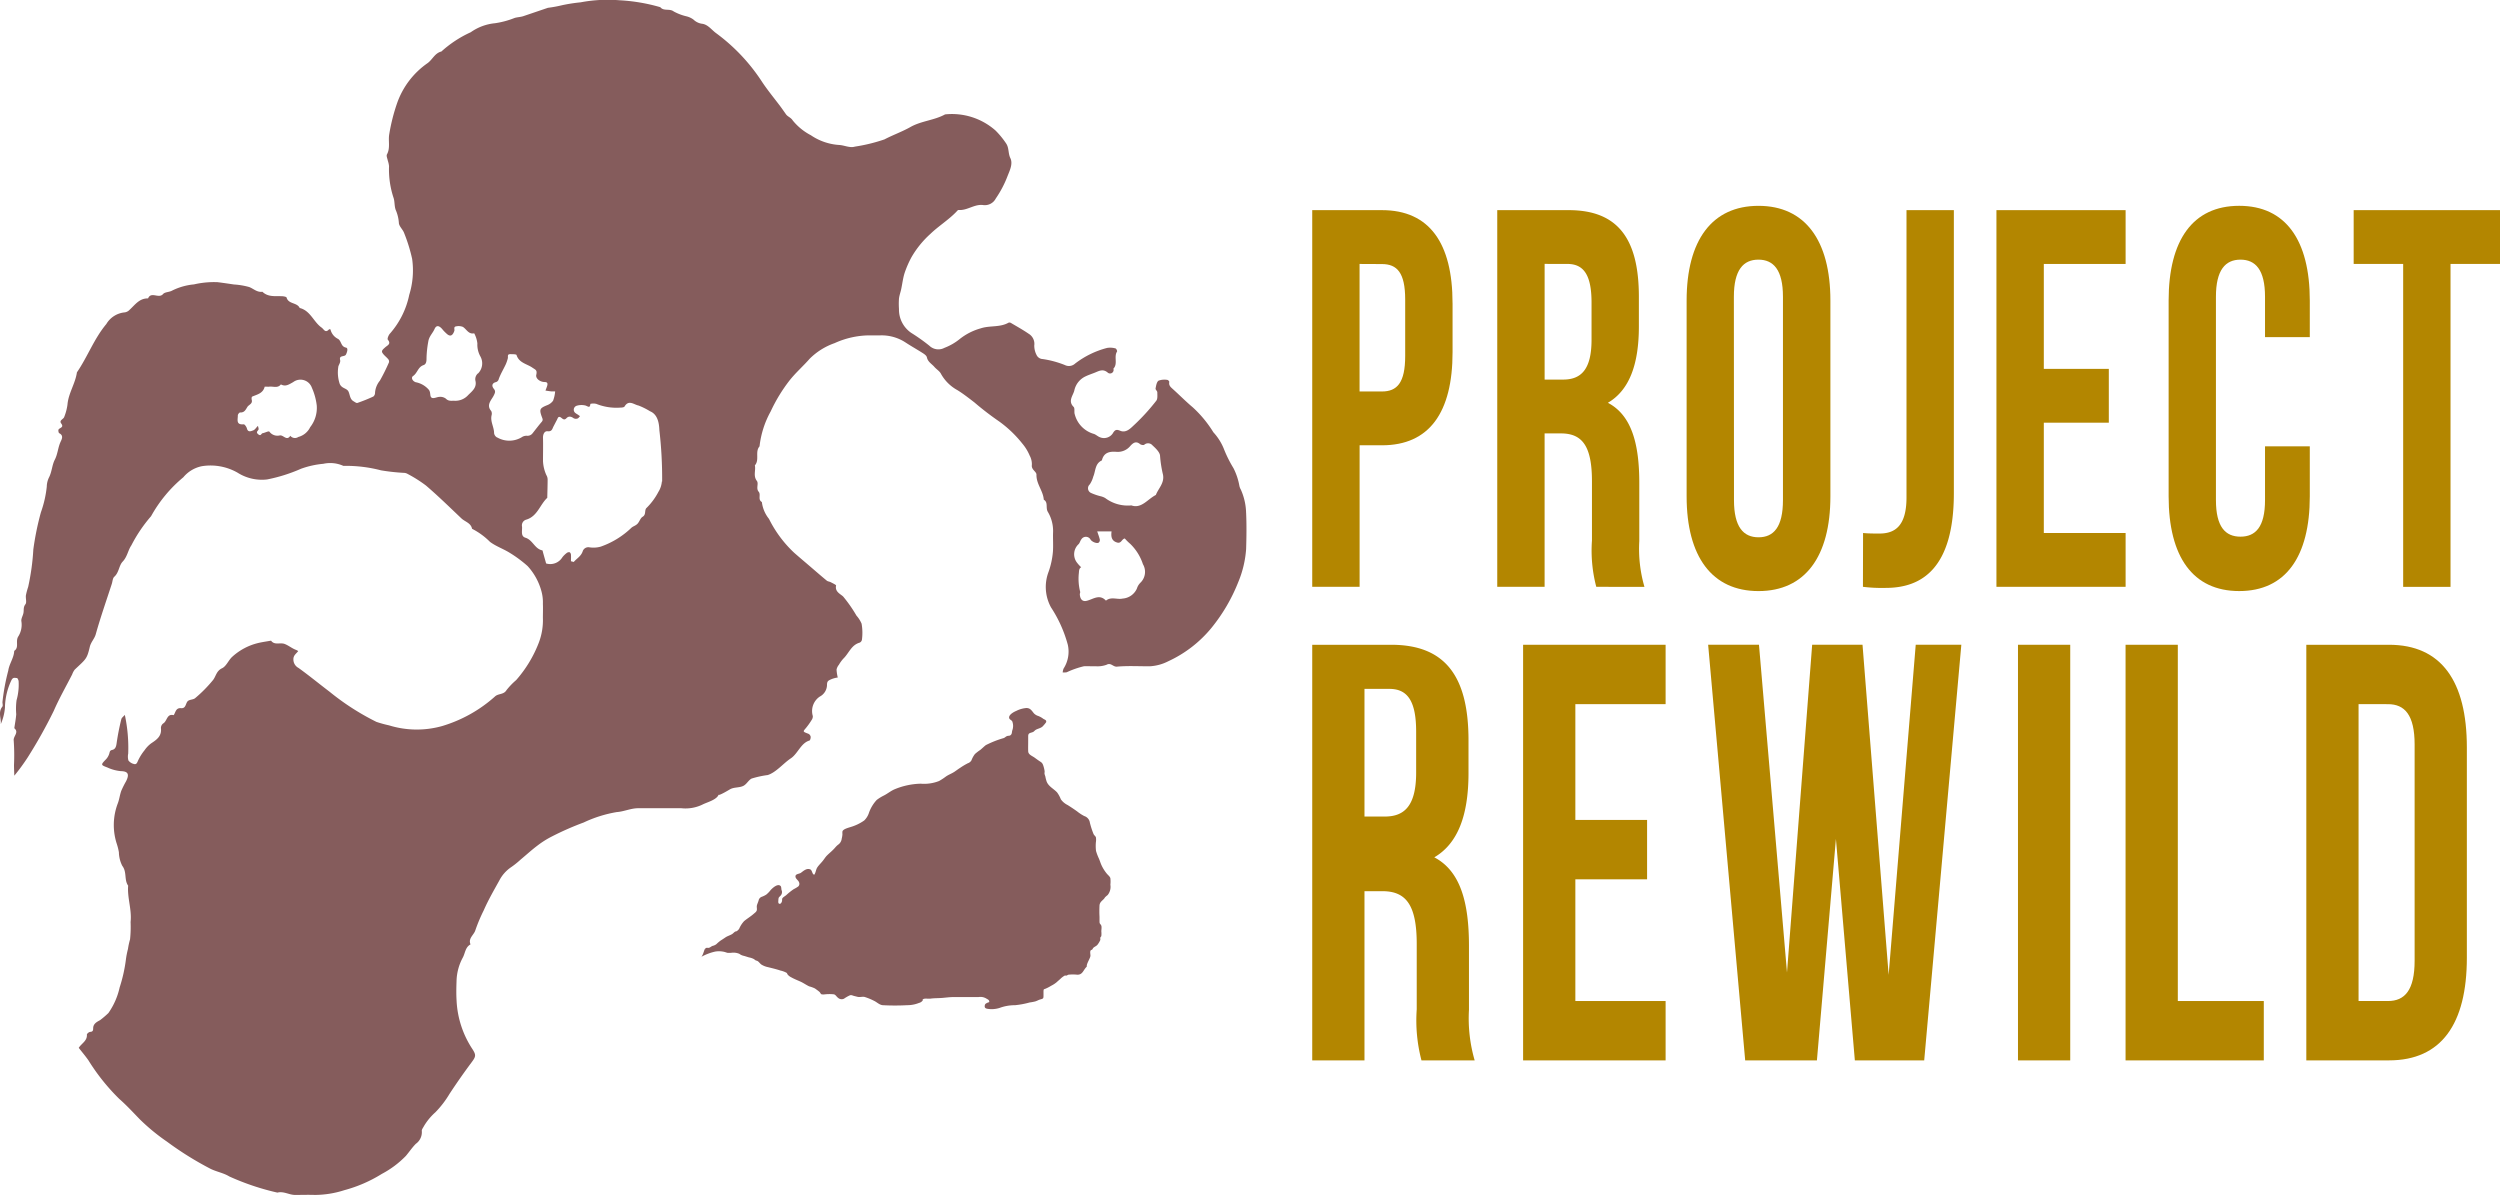
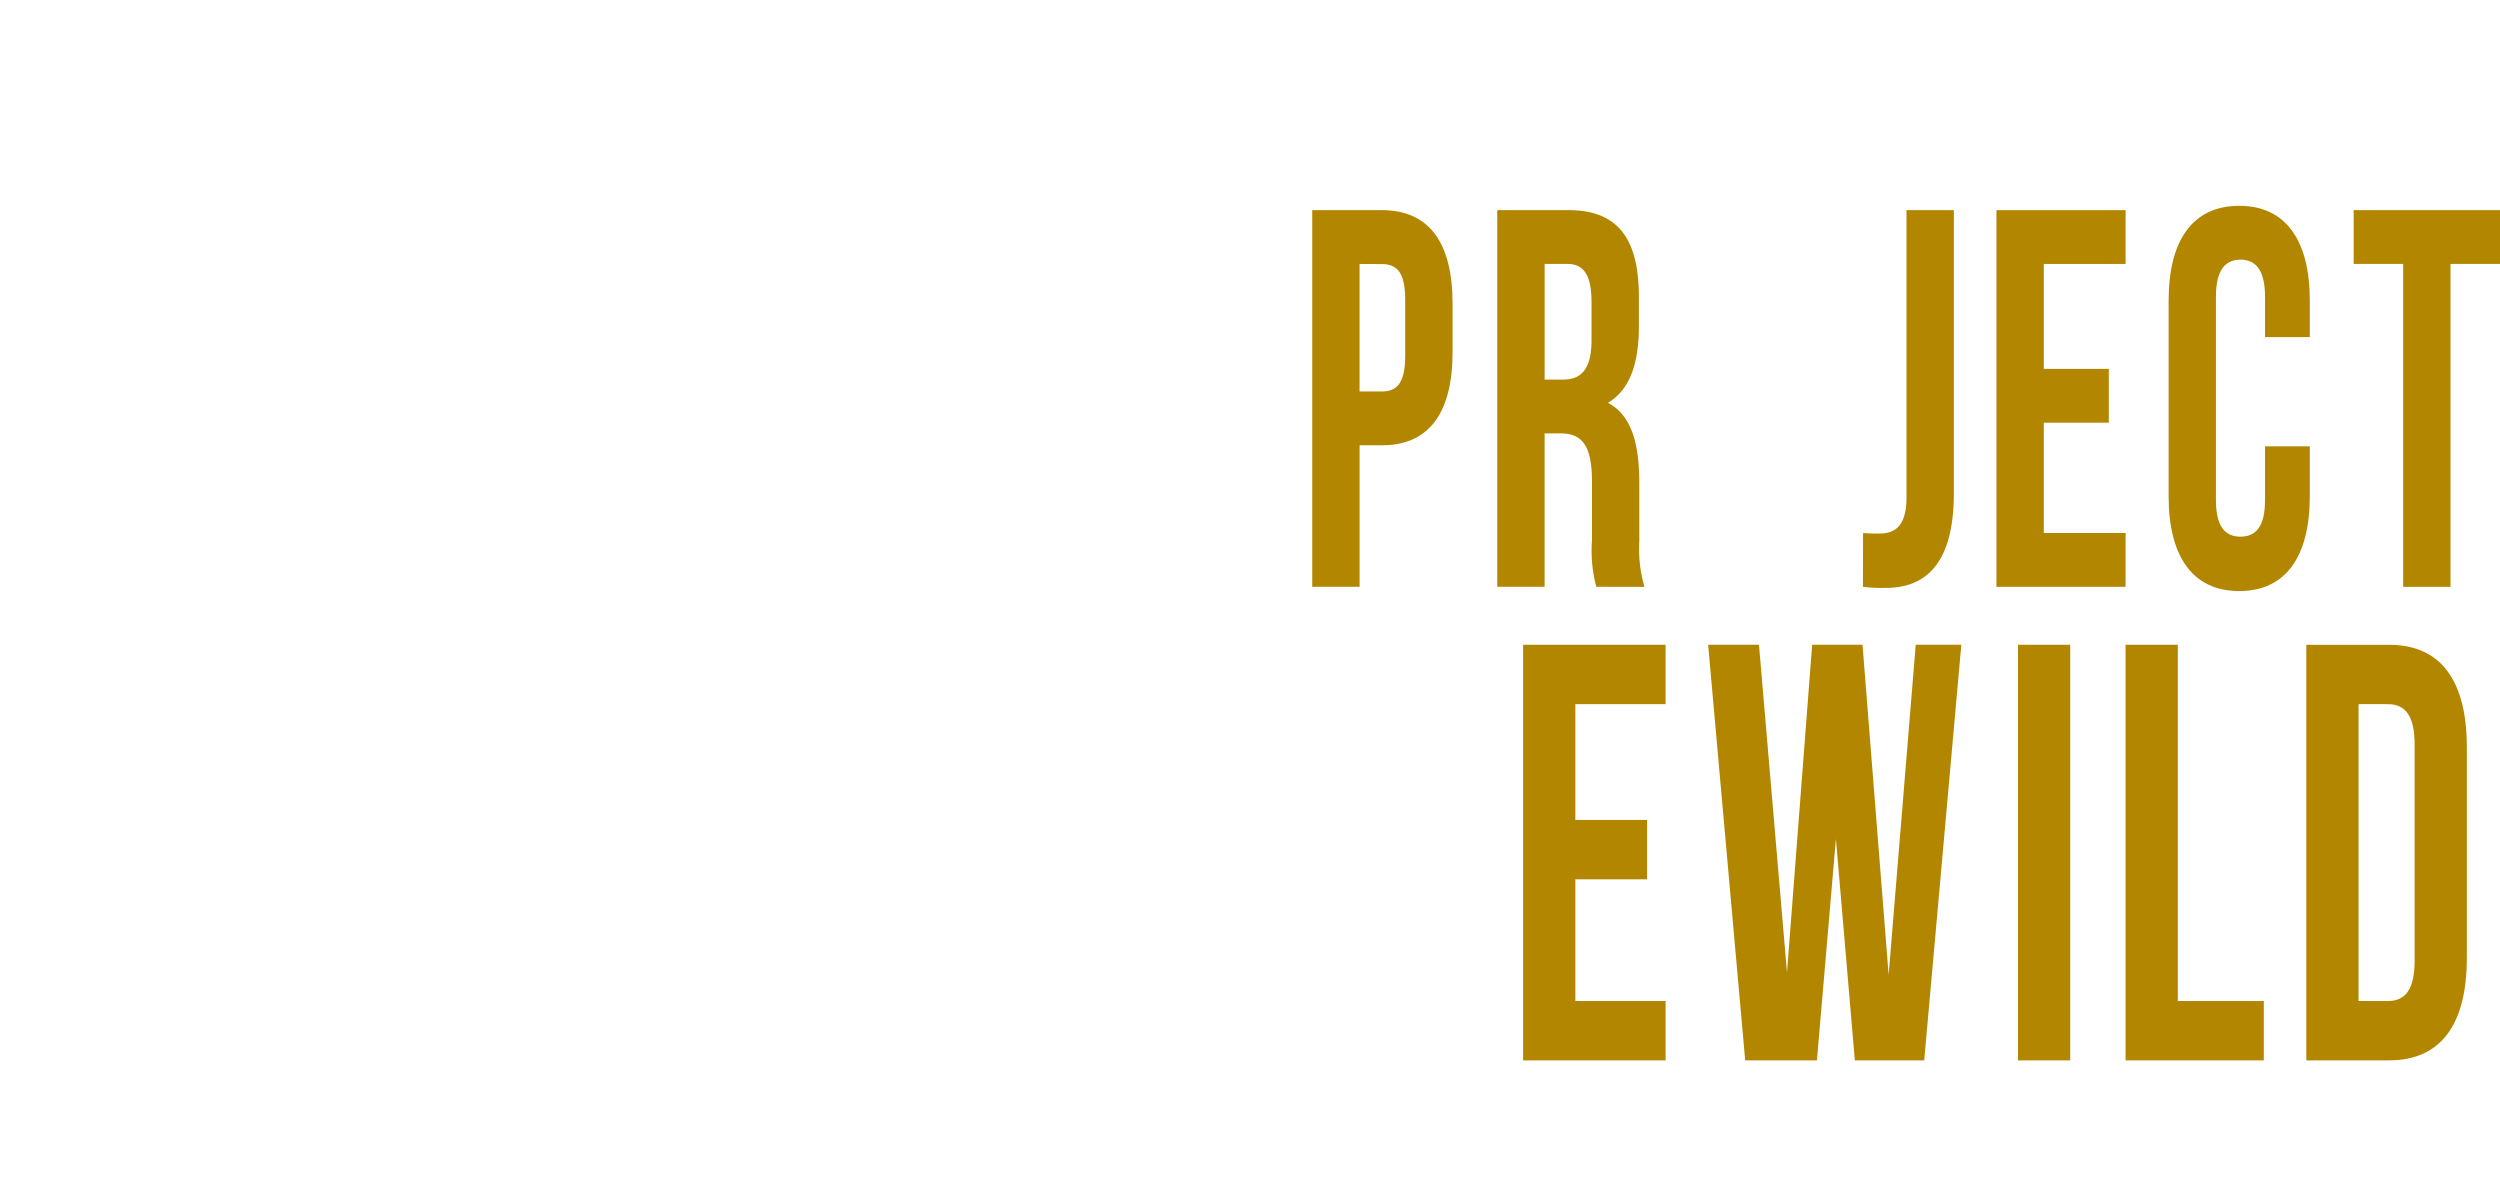
<svg xmlns="http://www.w3.org/2000/svg" id="Project_Rewild_logo" data-name="Project Rewild logo" width="120" height="57.36" viewBox="0 0 120 57.36">
  <defs>
    <clipPath id="clip-path">
      <rect id="Rectangle_14794" data-name="Rectangle 14794" width="120" height="57.36" fill="none" />
    </clipPath>
  </defs>
  <g id="Group_26876" data-name="Group 26876" clip-path="url(#clip-path)">
    <path id="Path_15022" data-name="Path 15022" d="M491.736,82.135v2.351c0,2.893-1.116,4.468-3.388,4.468h-1.074v6.793H485V77.667h3.347c2.273,0,3.388,1.576,3.388,4.468m-4.463-1.885v6.121h1.074c.723,0,1.116-.413,1.116-1.7V81.955c0-1.291-.393-1.7-1.116-1.7Z" transform="translate(-422.013 -67.58)" fill="#b38600" />
    <path id="Path_15023" data-name="Path 15023" d="M558.145,95.747a6.857,6.857,0,0,1-.207-2.221V90.684c0-1.679-.455-2.3-1.488-2.3h-.785v7.361h-2.273V77.667h3.43c2.355,0,3.368,1.369,3.368,4.158v1.421c0,1.86-.475,3.074-1.488,3.668,1.136.594,1.508,1.963,1.508,3.848v2.789a6.556,6.556,0,0,0,.248,2.2Zm-2.479-15.5V85.8h.888c.847,0,1.364-.465,1.364-1.911V82.109c0-1.291-.351-1.86-1.157-1.86Z" transform="translate(-481.524 -67.58)" fill="#b38600" />
-     <path id="Path_15024" data-name="Path 15024" d="M623.376,80.622c0-2.893,1.219-4.546,3.45-4.546s3.451,1.653,3.451,4.546v9.4c0,2.893-1.219,4.546-3.451,4.546s-3.45-1.653-3.45-4.546Zm2.273,9.582c0,1.291.455,1.782,1.178,1.782S628,91.5,628,90.2V80.441c0-1.291-.455-1.782-1.178-1.782s-1.178.491-1.178,1.782Z" transform="translate(-542.418 -66.196)" fill="#b38600" />
    <path id="Path_15025" data-name="Path 15025" d="M688.588,93.164c.248.026.537.026.785.026.723,0,1.3-.336,1.3-1.731V77.667h2.273V91.253c0,3.616-1.549,4.546-3.264,4.546a7.481,7.481,0,0,1-1.1-.052Z" transform="translate(-599.161 -67.58)" fill="#b38600" />
    <path id="Path_15026" data-name="Path 15026" d="M740.167,85.286h3.12v2.583h-3.12v5.295h3.926v2.583h-6.2V77.667h6.2V80.25h-3.926Z" transform="translate(-642.064 -67.58)" fill="#b38600" />
    <path id="Path_15027" data-name="Path 15027" d="M808.293,87.621v2.4c0,2.893-1.157,4.546-3.388,4.546s-3.388-1.653-3.388-4.546v-9.4c0-2.893,1.157-4.546,3.388-4.546s3.388,1.653,3.388,4.546v1.756h-2.149V80.441c0-1.292-.455-1.782-1.178-1.782s-1.178.491-1.178,1.782V90.2c0,1.291.455,1.756,1.178,1.756s1.178-.465,1.178-1.756V87.621Z" transform="translate(-697.423 -66.196)" fill="#b38600" />
    <path id="Path_15028" data-name="Path 15028" d="M869.909,77.667h7.025V80.25h-2.376v15.5h-2.273V80.25h-2.376Z" transform="translate(-756.933 -67.581)" fill="#b38600" />
-     <path id="Path_15029" data-name="Path 15029" d="M490.244,258.261a7.559,7.559,0,0,1-.228-2.451v-3.135c0-1.852-.5-2.536-1.642-2.536h-.866v8.122H485v-19.95h3.785c2.6,0,3.716,1.51,3.716,4.588v1.568c0,2.052-.524,3.392-1.642,4.047,1.254.655,1.664,2.166,1.664,4.246v3.078a7.231,7.231,0,0,0,.274,2.422Zm-2.736-17.832v6.127h.98c.935,0,1.5-.513,1.5-2.109v-1.966c0-1.425-.388-2.052-1.277-2.052Z" transform="translate(-422.013 -207.362)" fill="#b38600" />
    <path id="Path_15030" data-name="Path 15030" d="M565.444,246.718h3.443v2.85h-3.443v5.842h4.332v2.85h-6.84v-19.95h6.84v2.85h-4.332Z" transform="translate(-489.827 -207.361)" fill="#b38600" />
    <path id="Path_15031" data-name="Path 15031" d="M637.462,247.629l-.912,10.63h-3.443l-1.778-19.95h2.44l1.345,15.732,1.208-15.732h2.417l1.254,15.846,1.3-15.846h2.189L641.7,258.26h-3.329Z" transform="translate(-549.338 -207.361)" fill="#b38600" />
    <rect id="Rectangle_14793" data-name="Rectangle 14793" width="2.508" height="19.95" transform="translate(96.863 30.949)" fill="#b38600" />
    <path id="Path_15032" data-name="Path 15032" d="M785.61,238.31h2.508v17.1h4.127v2.85H785.61Z" transform="translate(-683.583 -207.361)" fill="#b38600" />
    <path id="Path_15033" data-name="Path 15033" d="M852.413,238.311h3.967c2.508,0,3.739,1.738,3.739,4.93V253.33c0,3.192-1.231,4.93-3.739,4.93h-3.967Zm2.508,2.85v14.25h1.414c.8,0,1.277-.513,1.277-1.938V243.1c0-1.425-.479-1.938-1.277-1.938Z" transform="translate(-741.71 -207.362)" fill="#b38600" />
-     <path id="Path_15034" data-name="Path 15034" d="M59.813,24.623A2.9,2.9,0,0,0,59.56,23.5a.579.579,0,0,1-.072-.193,3.036,3.036,0,0,0-.281-.835,5.98,5.98,0,0,1-.443-.879,2.6,2.6,0,0,0-.521-.842,5.578,5.578,0,0,0-.991-1.2c-.322-.271-.616-.568-.926-.849-.106-.1-.238-.183-.2-.366.006-.028-.057-.1-.089-.1a.813.813,0,0,0-.426.036c-.092.062-.118.242-.144.376-.01.053.083.121.084.182,0,.138.023.316-.051.407a9.991,9.991,0,0,1-1.03,1.134c-.179.161-.4.431-.7.306-.168-.071-.238-.052-.328.077a.507.507,0,0,1-.65.232c-.1-.039-.176-.115-.272-.154a1.321,1.321,0,0,1-.93-.938c-.043-.114.013-.294-.057-.363-.29-.289-.014-.555.037-.8a.97.97,0,0,1,.527-.661c.139-.068.287-.117.431-.173.211-.081.406-.216.644-.011a.17.17,0,0,0,.27-.189c.229-.236.012-.569.176-.823.017-.026-.036-.142-.069-.148a.909.909,0,0,0-.411-.025,4.275,4.275,0,0,0-1.531.749.438.438,0,0,1-.5.069,4.7,4.7,0,0,0-1.054-.284.34.34,0,0,1-.3-.2.98.98,0,0,1-.108-.453.564.564,0,0,0-.269-.562c-.272-.187-.563-.348-.847-.516a.143.143,0,0,0-.116-.017c-.416.239-.9.128-1.339.274a2.848,2.848,0,0,0-1.014.518,2.668,2.668,0,0,1-.724.416.621.621,0,0,1-.726-.1,8.915,8.915,0,0,0-.869-.616,1.351,1.351,0,0,1-.59-1.147,3.468,3.468,0,0,1,0-.5c.018-.155.074-.3.107-.457.055-.257.083-.522.163-.772a4.874,4.874,0,0,1,.329-.755,4.583,4.583,0,0,1,.91-1.122c.383-.369.853-.659,1.232-1.047.038-.039.085-.105.123-.1.42.034.764-.3,1.194-.234a.591.591,0,0,0,.59-.32,5.048,5.048,0,0,0,.557-1.058c.1-.259.278-.6.141-.877-.112-.231-.058-.487-.2-.7a4.032,4.032,0,0,0-.513-.626,3.156,3.156,0,0,0-2.42-.773c-.519.285-1.131.309-1.652.6-.4.228-.848.385-1.258.6a8.079,8.079,0,0,1-1.421.347c-.227.074-.5-.061-.734-.078a2.725,2.725,0,0,1-1.378-.469,2.753,2.753,0,0,1-.868-.707c-.094-.15-.241-.178-.327-.3s-.182-.261-.277-.388c-.3-.4-.619-.782-.892-1.2a8.961,8.961,0,0,0-2.194-2.312c-.207-.152-.377-.4-.649-.442a.729.729,0,0,1-.425-.2.936.936,0,0,0-.324-.155,2.449,2.449,0,0,1-.625-.236c-.2-.156-.478,0-.645-.206A8.639,8.639,0,0,0,29.726.012a6.978,6.978,0,0,0-1.857.1,7.952,7.952,0,0,0-.893.139A5.915,5.915,0,0,1,26.3.375l-1.178.4c-.132.044-.278.047-.413.084a4.164,4.164,0,0,1-.949.256,2.408,2.408,0,0,0-1.165.433,5.453,5.453,0,0,0-1.409.925c-.314.075-.428.389-.663.558a3.911,3.911,0,0,0-1.455,1.9,9.029,9.029,0,0,0-.385,1.516c-.055.316.061.651-.109.963-.04.074.023.205.043.309a1.214,1.214,0,0,1,.057.254A4.315,4.315,0,0,0,18.892,9.5c.059.178.033.376.1.572a1.865,1.865,0,0,1,.153.615c0,.168.191.325.254.5a7.829,7.829,0,0,1,.383,1.236,3.946,3.946,0,0,1-.138,1.728,4.048,4.048,0,0,1-.92,1.854c-.071.071-.144.256-.109.3.173.2-.017.273-.11.354-.188.162-.217.206-.1.345.071.086.163.154.233.241a.175.175,0,0,1,.033.147,9.577,9.577,0,0,1-.437.88,1.022,1.022,0,0,0-.232.578.228.228,0,0,1-.081.183,8.128,8.128,0,0,1-.766.308c-.047.016-.126-.046-.185-.081-.175-.1-.168-.3-.24-.459-.081-.177-.323-.142-.423-.374a1.719,1.719,0,0,1-.071-.8c0-.092.121-.217.09-.345-.061-.251.215-.133.281-.267s.109-.309,0-.33c-.251-.049-.21-.307-.378-.416a.677.677,0,0,1-.366-.456c0-.005-.063-.017-.074,0-.175.193-.245-.013-.351-.088-.389-.272-.535-.814-1.053-.942-.122-.272-.54-.175-.629-.5-.011-.042-.158-.064-.242-.066-.322-.009-.656.044-.919-.213-.254.038-.423-.146-.633-.226a3.486,3.486,0,0,0-.732-.123c-.264-.039-.527-.079-.792-.111a4.277,4.277,0,0,0-1.128.107,2.953,2.953,0,0,0-1.053.3c-.133.075-.341.062-.429.163-.208.242-.57-.143-.721.21-.418-.011-.628.311-.891.551a.39.39,0,0,1-.227.119,1.145,1.145,0,0,0-.885.56c-.588.7-.9,1.573-1.412,2.319-.075.537-.408,1-.453,1.547a2.468,2.468,0,0,1-.159.6c-.037.106-.257.154-.142.307.163.216-.125.2-.137.322,0,.048.011.129.043.145.241.12.1.324.054.437-.119.271-.128.568-.27.84-.129.249-.135.567-.271.836a1.058,1.058,0,0,0-.112.454,5.3,5.3,0,0,1-.281,1.229A13.456,13.456,0,0,0,1.6,26.373a11.218,11.218,0,0,1-.248,1.8,3.215,3.215,0,0,0-.108.4c-.02.146.049.341-.024.433-.111.141-.068.276-.094.414s-.12.276-.1.4a1.052,1.052,0,0,1-.144.723c-.158.234.054.533-.2.7-.012.339-.237.611-.285.946A9.945,9.945,0,0,0,.118,33.7c0,.074.031.174-.005.219-.216.268-.052.557-.075.837a2.488,2.488,0,0,0,.2-.791,3.148,3.148,0,0,1,.313-1.32c.08-.154.171-.1.262-.1.028,0,.079.1.081.162a2.754,2.754,0,0,1-.1.907,3.178,3.178,0,0,0-.015.667c-.016.226-.061.449-.092.674.241.2-.055.379-.029.586a10.1,10.1,0,0,1,.014,1.172c0,.17.009.34.015.52a9.545,9.545,0,0,0,.649-.887,23.5,23.5,0,0,0,1.243-2.222c.261-.6.589-1.172.887-1.756a.812.812,0,0,1,.122-.227c.535-.507.584-.5.721-1.087.056-.241.225-.386.288-.613.228-.814.509-1.613.77-2.418.037-.115.04-.268.118-.338.228-.2.224-.539.4-.724.227-.236.254-.541.42-.784a7.031,7.031,0,0,1,.947-1.4A6.525,6.525,0,0,1,8.8,22.909a1.557,1.557,0,0,1,.892-.532,2.619,2.619,0,0,1,1.712.312,2.176,2.176,0,0,0,1.415.325A7.686,7.686,0,0,0,14.45,22.5a4.292,4.292,0,0,1,1.072-.238,1.529,1.529,0,0,1,.959.1,6.65,6.65,0,0,1,1.81.215,9.843,9.843,0,0,0,1.125.122.364.364,0,0,1,.147.048,6.41,6.41,0,0,1,.884.559c.584.5,1.138,1.043,1.7,1.576.172.164.456.216.512.5a3.383,3.383,0,0,1,.861.628c.287.215.644.335.951.528a5.957,5.957,0,0,1,.854.633,2.908,2.908,0,0,1,.669,1.228,2.018,2.018,0,0,1,.065.588c.01.223,0,.447,0,.671a3.028,3.028,0,0,1-.2,1.2,5.933,5.933,0,0,1-1.083,1.786,3.382,3.382,0,0,0-.463.481c-.135.229-.391.154-.554.306a6.653,6.653,0,0,1-2.538,1.42,4.5,4.5,0,0,1-2.551-.035,5.577,5.577,0,0,1-.6-.165A11.976,11.976,0,0,1,15.816,33.2c-.5-.379-.98-.775-1.487-1.139a.458.458,0,0,1-.246-.4c-.008-.208.139-.283.231-.409a.6.6,0,0,0-.091-.052c-.2-.071-.354-.208-.552-.287-.221-.088-.492.073-.66-.161-.208.037-.418.065-.624.114a2.821,2.821,0,0,0-1.235.656c-.184.164-.287.456-.491.553-.274.129-.289.371-.428.558a6.514,6.514,0,0,1-.861.874c-.082.075-.235.065-.334.128-.14.089-.089.379-.346.357s-.261.2-.355.336c-.334-.085-.311.285-.5.395a.28.28,0,0,0-.113.224c.047.378-.191.552-.46.728a1.365,1.365,0,0,0-.326.338,2.355,2.355,0,0,0-.328.533c-.045.117-.1.154-.187.124a.46.46,0,0,1-.258-.166.689.689,0,0,1-.011-.329,7.565,7.565,0,0,0-.162-1.86c-.065.077-.152.135-.169.208A11.5,11.5,0,0,0,5.6,35.658c-.021.165-.055.3-.209.337-.127.027-.119.093-.146.18a.686.686,0,0,1-.155.269c-.253.261-.263.273.057.392a1.976,1.976,0,0,0,.655.179c.351.007.416.152.25.485a4.433,4.433,0,0,0-.232.463c-.071.2-.092.409-.166.6a2.915,2.915,0,0,0-.047,1.945,2.873,2.873,0,0,1,.1.4,1.508,1.508,0,0,0,.163.653c.23.294.081.669.281.951-.048.586.183,1.152.117,1.743a5.685,5.685,0,0,1-.025.832,3.378,3.378,0,0,0-.1.462,3.905,3.905,0,0,0-.1.513,7.246,7.246,0,0,1-.3,1.335,3.418,3.418,0,0,1-.538,1.227,4.4,4.4,0,0,1-.4.342c-.159.087-.328.172-.333.387,0,.106-.013.169-.143.178-.058,0-.161.089-.158.132.022.3-.257.418-.391.634.178.227.33.406.465.6a9.911,9.911,0,0,0,1.479,1.849c.35.306.666.651.991.985A9.6,9.6,0,0,0,8.016,54.8,15.5,15.5,0,0,0,10.1,56.1c.291.146.632.2.907.37a11.99,11.99,0,0,0,2.308.775c.3-.078.561.111.848.112.317,0,.634-.011.95,0a4.685,4.685,0,0,0,1.416-.229,6.65,6.65,0,0,0,1.8-.782,4.572,4.572,0,0,0,1.152-.862c.162-.192.3-.4.479-.581a.684.684,0,0,0,.287-.614c-.011-.071.063-.157.1-.232a2.805,2.805,0,0,1,.551-.667,4.7,4.7,0,0,0,.682-.889q.508-.773,1.062-1.516c.205-.276.22-.347.017-.655a4.614,4.614,0,0,1-.744-2.317c-.019-.316-.011-.634,0-.95a2.484,2.484,0,0,1,.3-1.1c.114-.208.118-.5.37-.632-.126-.295.168-.452.235-.687a7.781,7.781,0,0,1,.4-.949c.215-.492.484-.956.744-1.425a1.734,1.734,0,0,1,.57-.645A4.288,4.288,0,0,0,25,41.251c.266-.22.519-.454.795-.661a4.371,4.371,0,0,1,.709-.446,13.832,13.832,0,0,1,1.512-.664,6.088,6.088,0,0,1,1.588-.5c.344-.022.677-.187,1.037-.185.689,0,1.378,0,2.068,0a1.868,1.868,0,0,0,1-.171c.213-.114.7-.228.787-.487-.033.1.543-.25.542-.249.2-.115.446-.067.644-.167.157-.079.24-.266.392-.349a4.664,4.664,0,0,1,.778-.17c.408-.132.751-.566,1.106-.8.334-.221.488-.739.894-.855.037-.011.067-.123.06-.184a.2.2,0,0,0-.107-.141c-.278-.106-.273-.1-.121-.276a3.378,3.378,0,0,0,.276-.388.3.3,0,0,0,.055-.189.836.836,0,0,1,.33-.93.644.644,0,0,0,.351-.6c.013-.123.04-.16.166-.218a1.223,1.223,0,0,1,.351-.1,1.983,1.983,0,0,1-.058-.381.525.525,0,0,1,.112-.23,1.625,1.625,0,0,1,.218-.3c.261-.251.376-.649.776-.762a.191.191,0,0,0,.111-.137,2.5,2.5,0,0,0-.016-.776,1.4,1.4,0,0,0-.245-.384,6.62,6.62,0,0,0-.643-.922c-.131-.119-.4-.229-.336-.521.007-.035-.162-.112-.255-.161-.06-.032-.141-.035-.191-.076-.266-.219-.525-.445-.786-.669s-.525-.445-.783-.672a5.709,5.709,0,0,1-1.206-1.624,1.585,1.585,0,0,1-.341-.808c-.209-.117-.033-.355-.154-.495-.141-.163.013-.388-.087-.52-.185-.245-.044-.5-.095-.746.236-.265-.007-.647.224-.913a4.486,4.486,0,0,1,.536-1.678,7.7,7.7,0,0,1,.9-1.479c.3-.381.656-.688.968-1.045a3.176,3.176,0,0,1,1.2-.752,4.107,4.107,0,0,1,1.634-.372c.186,0,.373,0,.559,0a2.093,2.093,0,0,1,1.2.334c.276.182.566.343.845.522.077.049.175.12.191.2.047.222.239.315.365.464.1.113.243.195.308.321a2,2,0,0,0,.787.785c.285.176.551.385.818.59a14.1,14.1,0,0,0,1.189.914,5.587,5.587,0,0,1,1.111,1.06,2.227,2.227,0,0,1,.354.577.861.861,0,0,1,.106.453c-.033.232.225.316.221.467-.012.447.324.777.351,1.2.229.134.073.393.2.592a1.8,1.8,0,0,1,.245,1.012c-.007.3.015.6-.006.894a3.826,3.826,0,0,1-.211.972,2.038,2.038,0,0,0,.12,1.7,6.214,6.214,0,0,1,.805,1.791,1.5,1.5,0,0,1-.2,1.142.548.548,0,0,0-.044.189.881.881,0,0,0,.19-.007,4.21,4.21,0,0,1,.829-.29c.186-.008.373.006.559,0a1.271,1.271,0,0,0,.527-.071c.212-.119.309.108.5.09.517-.048,1.042-.015,1.564-.017a2.2,2.2,0,0,0,.9-.243,5.835,5.835,0,0,0,2.071-1.6,8.338,8.338,0,0,0,1.29-2.207,5.017,5.017,0,0,0,.374-1.576c.018-.577.026-1.156,0-1.732M14.891,20.5a.884.884,0,0,1-.573.475.287.287,0,0,1-.384-.057c-.177.275-.338-.068-.519-.014a.478.478,0,0,1-.484-.185c-.043-.041-.211.056-.324.075-.069.011-.08.159-.209.054-.151-.122.013-.172.017-.255a.73.73,0,0,0-.036-.15c-.086.086-.144.188-.227.216s-.246.118-.3-.092c-.02-.079-.109-.207-.156-.2-.385.037-.276-.238-.28-.431,0-.047.071-.138.106-.136.2.008.258-.11.35-.263.069-.115.268-.15.21-.353a.282.282,0,0,1,0-.111.063.063,0,0,1,.034-.041c.238-.1.509-.155.587-.465,0-.018.14,0,.213-.006.191-.028.411.092.567-.11.227.128.4-.007.588-.108a.58.58,0,0,1,.9.271,2.952,2.952,0,0,1,.233.849,1.5,1.5,0,0,1-.312,1.037m8.052-2.579a.369.369,0,0,0-.127.339c.086.334-.143.505-.341.7a.827.827,0,0,1-.688.275c-.122,0-.264.028-.387-.1a.439.439,0,0,0-.293-.086c-.127,0-.278.091-.375.047-.119-.054-.044-.242-.145-.381a1.094,1.094,0,0,0-.632-.368c-.156-.051-.242-.221-.126-.3.207-.141.233-.434.5-.522.129-.043.145-.188.143-.327a4.951,4.951,0,0,1,.083-.794c.037-.26.209-.4.3-.607s.231-.182.409.046A1.788,1.788,0,0,0,21.42,16c.173.171.3.136.387-.115.027-.076-.053-.2.09-.22a.549.549,0,0,1,.321.026c.178.109.268.367.544.308a1.343,1.343,0,0,1,.152.488,1.159,1.159,0,0,0,.142.617.686.686,0,0,1-.111.823M23.862,21a.281.281,0,0,1-.146-.21c0-.289-.185-.55-.122-.848a.289.289,0,0,0-.015-.213c-.248-.281,0-.519.106-.717.077-.146.116-.231.022-.345-.122-.147-.081-.267.068-.318a.2.2,0,0,0,.166-.157c.087-.242.224-.465.334-.7a1.815,1.815,0,0,0,.1-.292c.021-.078-.041-.2.112-.2.107,0,.294,0,.307.04.116.381.5.426.76.607.155.108.24.112.187.348-.038.167.172.342.407.343.135,0,.147.078.118.179-.023.078-.055.154-.083.231.088.013.176.027.264.038.037,0,.074,0,.2,0a1.615,1.615,0,0,1-.1.45.624.624,0,0,1-.295.217c-.338.141-.376.191-.245.555.034.094.071.148,0,.235-.151.177-.292.362-.436.545a.306.306,0,0,1-.285.128.409.409,0,0,0-.246.073,1.158,1.158,0,0,1-1.171.01m7.9,2.116a1.1,1.1,0,0,1-.165.494,3.076,3.076,0,0,1-.566.768c-.121.11-.007.32-.193.429-.109.064-.15.236-.246.335s-.218.119-.3.2a4.038,4.038,0,0,1-1.472.9,1.288,1.288,0,0,1-.544.029.284.284,0,0,0-.309.179c-.077.252-.289.351-.433.525l-.135-.034c0-.1.007-.21,0-.314,0-.045-.038-.112-.071-.121a.192.192,0,0,0-.143.047,1.1,1.1,0,0,0-.2.2.681.681,0,0,1-.778.294c-.047-.169-.1-.352-.15-.535-.009-.033-.017-.091-.034-.094-.366-.071-.457-.5-.811-.607-.241-.074-.142-.344-.162-.537a.285.285,0,0,1,.212-.333c.53-.163.646-.716,1-1.045.006-.295.017-.59.017-.885a.4.4,0,0,0-.058-.2,1.825,1.825,0,0,1-.164-.678c0-.372.009-.744,0-1.116-.005-.175.073-.331.217-.316.219.024.227-.12.29-.238s.111-.215.168-.321c.023-.043.04-.105.076-.122.13-.058.21.233.378.052.1-.106.222-.085.342.005a.239.239,0,0,0,.186.013c.047-.014.081-.074.12-.113-.035-.024-.069-.049-.1-.072a1.035,1.035,0,0,1-.131-.086.2.2,0,0,1,.072-.342.779.779,0,0,1,.435-.007c.138.06.2.117.221-.082a.57.57,0,0,1,.287,0,2.585,2.585,0,0,0,1.153.178c.068,0,.172-.01.2-.052.2-.342.452-.091.667-.049a3.3,3.3,0,0,1,.554.275c.373.152.438.574.451.909a20.114,20.114,0,0,1,.133,2.465m22.947,4.868a.657.657,0,0,0-.158.267.809.809,0,0,1-.686.483c-.261.061-.552-.107-.8.1-.314-.337-.616-.064-.927.009-.2.048-.315-.076-.328-.317,0-.039.026-.083.017-.118a2.53,2.53,0,0,1-.064-.888c.013-.111,0-.222.112-.29a1.672,1.672,0,0,1-.217-.243.66.66,0,0,1,.1-.871c.055-.064.073-.159.126-.225a.256.256,0,0,1,.445.017c.071.106.3.2.388.14a.165.165,0,0,0,.054-.139c-.025-.118-.07-.231-.126-.4h.689c-.029.228-.017.452.265.535.207.061.218-.168.371-.194a2.3,2.3,0,0,0,.257.255,2.386,2.386,0,0,1,.612.978.723.723,0,0,1-.13.9m.749-4.221c-.4.205-.691.67-1.173.5a1.8,1.8,0,0,1-1.256-.353.841.841,0,0,0-.24-.091,2.592,2.592,0,0,1-.437-.152.246.246,0,0,1-.066-.41,1.239,1.239,0,0,0,.17-.377c.116-.265.078-.627.413-.776.093-.386.376-.44.711-.411a.779.779,0,0,0,.659-.289c.134-.145.268-.243.463-.083.047.039.168.061.2.032a.277.277,0,0,1,.4.032c.153.14.355.331.36.505a5.736,5.736,0,0,0,.141.9c.076.406-.222.654-.344.975M33.84,45.571c.041-.074.006-.064.1-.077.029,0,.061.01.09,0,.059-.013.113-.069.17-.09a.48.48,0,0,0,.184-.082,1.845,1.845,0,0,1,.207-.176c.07-.044.146-.092.216-.141.1-.072.214-.1.322-.162.059-.033.1-.09.155-.123.026-.015.061-.012.087-.028a.494.494,0,0,0,.108-.108,1.273,1.273,0,0,1,.237-.369c.144-.121.313-.22.455-.345.063-.056.134-.1.154-.173s-.012-.161.007-.238.061-.158.082-.239a.231.231,0,0,1,.151-.174,1.1,1.1,0,0,0,.217-.106,1.348,1.348,0,0,0,.209-.217c.08-.088.338-.334.478-.194.039.039.031.144.045.193a.239.239,0,0,1-.042.264c-.069.081-.1.07-.109.19,0,.054-.023.166.024.195.087.054.144-.075.151-.128.009-.074-.012-.109.051-.164s.11-.075.161-.122a2.981,2.981,0,0,1,.348-.277,1.64,1.64,0,0,0,.219-.131.172.172,0,0,0,.045-.176c-.026-.113-.158-.171-.177-.278-.028-.154.17-.138.259-.2.121-.089.281-.241.453-.161.094.044.084.238.188.252.078-.112.075-.245.147-.352s.17-.2.252-.3.132-.191.214-.273c.129-.127.267-.233.385-.372a1.01,1.01,0,0,1,.139-.138.406.406,0,0,0,.181-.3,1.119,1.119,0,0,0,.034-.207.738.738,0,0,1,0-.131c.026-.119.291-.181.389-.215a2.222,2.222,0,0,0,.656-.315.884.884,0,0,0,.213-.325,1.785,1.785,0,0,1,.39-.663,2.11,2.11,0,0,1,.343-.211c.185-.094.336-.227.531-.306a3.467,3.467,0,0,1,1.236-.261,1.955,1.955,0,0,0,.879-.128,2.787,2.787,0,0,0,.327-.214c.131-.092.28-.142.412-.23.09-.06.175-.126.267-.184a3.349,3.349,0,0,1,.378-.226.308.308,0,0,0,.172-.139,1.162,1.162,0,0,1,.169-.305,2.357,2.357,0,0,1,.253-.194c.092-.073.175-.16.268-.231a4.763,4.763,0,0,1,.868-.341c.064-.031.1-.083.173-.1.05-.013.082,0,.132-.028.088-.058.072-.14.094-.229a.617.617,0,0,0,0-.445c-.052-.077-.16-.088-.149-.2.014-.138.236-.256.344-.3a1.3,1.3,0,0,1,.485-.138c.185,0,.251.12.357.251a.479.479,0,0,0,.206.129.942.942,0,0,1,.245.136c.066.045.169.058.139.165a1.194,1.194,0,0,1-.124.154.36.36,0,0,1-.13.107c-.073.039-.167.061-.235.1s-.088.09-.154.115c-.118.046-.211.034-.218.183,0,.086,0,.174,0,.26,0,.158-.006.318,0,.476s.172.213.3.3c.075.055.148.109.225.161.1.066.14.082.184.183a1.481,1.481,0,0,1,.078.3c.009.048-.011.1,0,.151a1,1,0,0,0,.035.108,1.8,1.8,0,0,0,.064.25c.094.238.327.337.5.52a1.446,1.446,0,0,1,.182.334.877.877,0,0,0,.324.273c.159.1.31.2.464.311a1.967,1.967,0,0,0,.337.219.39.39,0,0,1,.269.322,3.949,3.949,0,0,0,.173.535c.028.066.09.1.115.161a.746.746,0,0,1,0,.235,2.039,2.039,0,0,0,.006.421,2.537,2.537,0,0,0,.145.38c.038.093.068.19.108.283a1.889,1.889,0,0,0,.263.425c.052.065.151.138.173.221a1.45,1.45,0,0,1,0,.313.621.621,0,0,1-.13.494,1.588,1.588,0,0,0-.121.105c-.022.026-.038.061-.062.085-.1.1-.192.159-.208.3a5.2,5.2,0,0,0,0,.564c0,.072,0,.144,0,.216,0,.116.031.1.078.182.038.068.009.217.009.294a1.036,1.036,0,0,1,0,.219c-.009.039-.039.043-.048.082s.009.079-.006.123a1.057,1.057,0,0,1-.132.218c-.053.065-.14.091-.2.149-.022.022-.026.054-.05.077s-.057.017-.079.051c-.037.057-.005.185-.008.251-.005.123-.2.385-.174.519-.175.165-.19.392-.455.39a1.989,1.989,0,0,0-.429,0c-.03.007-.056.032-.089.041s-.056-.007-.084,0a.943.943,0,0,0-.218.166c-.058.052-.116.1-.174.154a1.336,1.336,0,0,1-.261.169,2.053,2.053,0,0,1-.261.137c-.1.042-.1.013-.108.128,0,.072,0,.145,0,.217,0,.135-.019.137-.151.174-.093.025-.17.078-.26.1a2.568,2.568,0,0,1-.256.047,4.129,4.129,0,0,1-.7.131,2.1,2.1,0,0,0-.743.131,1.249,1.249,0,0,1-.6.038c-.089-.02-.122-.06-.11-.148s.054-.1.133-.142c.06-.03.1,0,.078-.086-.012-.056-.107-.093-.145-.119a.547.547,0,0,0-.361-.065H45.786c-.186,0-.351.023-.534.039-.2.018-.4.009-.6.038-.065.009-.265-.019-.325.016-.082.047-.011.036-.045.082a.314.314,0,0,1-.172.107,1.5,1.5,0,0,1-.561.108,11.081,11.081,0,0,1-1.184,0c-.16-.019-.268-.142-.408-.208a2.864,2.864,0,0,0-.45-.186c-.107-.029-.232.022-.343-.007l-.171-.043c-.071-.017-.111-.052-.193-.032a1.749,1.749,0,0,0-.288.164.258.258,0,0,1-.289-.045c-.077-.056-.108-.144-.2-.165a2.05,2.05,0,0,0-.413,0,.577.577,0,0,1-.176,0c-.046-.021-.058-.078-.1-.117-.065-.056-.148-.114-.217-.164a1.522,1.522,0,0,0-.274-.1c-.142-.065-.273-.162-.419-.228s-.305-.127-.455-.213a.492.492,0,0,1-.159-.124c-.023-.029-.023-.061-.055-.086a1.053,1.053,0,0,0-.292-.108c-.187-.064-.4-.114-.605-.165a.95.95,0,0,1-.312-.124c-.068-.048-.111-.123-.182-.167-.024-.015-.069-.022-.1-.038s-.049-.041-.076-.057a.828.828,0,0,0-.235-.08c-.093-.026-.184-.061-.278-.082a.494.494,0,0,1-.182-.088.722.722,0,0,0-.388-.052,1.082,1.082,0,0,1-.2,0,1.44,1.44,0,0,0-.149-.046,1.109,1.109,0,0,0-.429-.012,2.53,2.53,0,0,0-.7.273c.1-.02.164-.324.206-.4" transform="translate(0 0)" fill="#855c5c" />
  </g>
</svg>